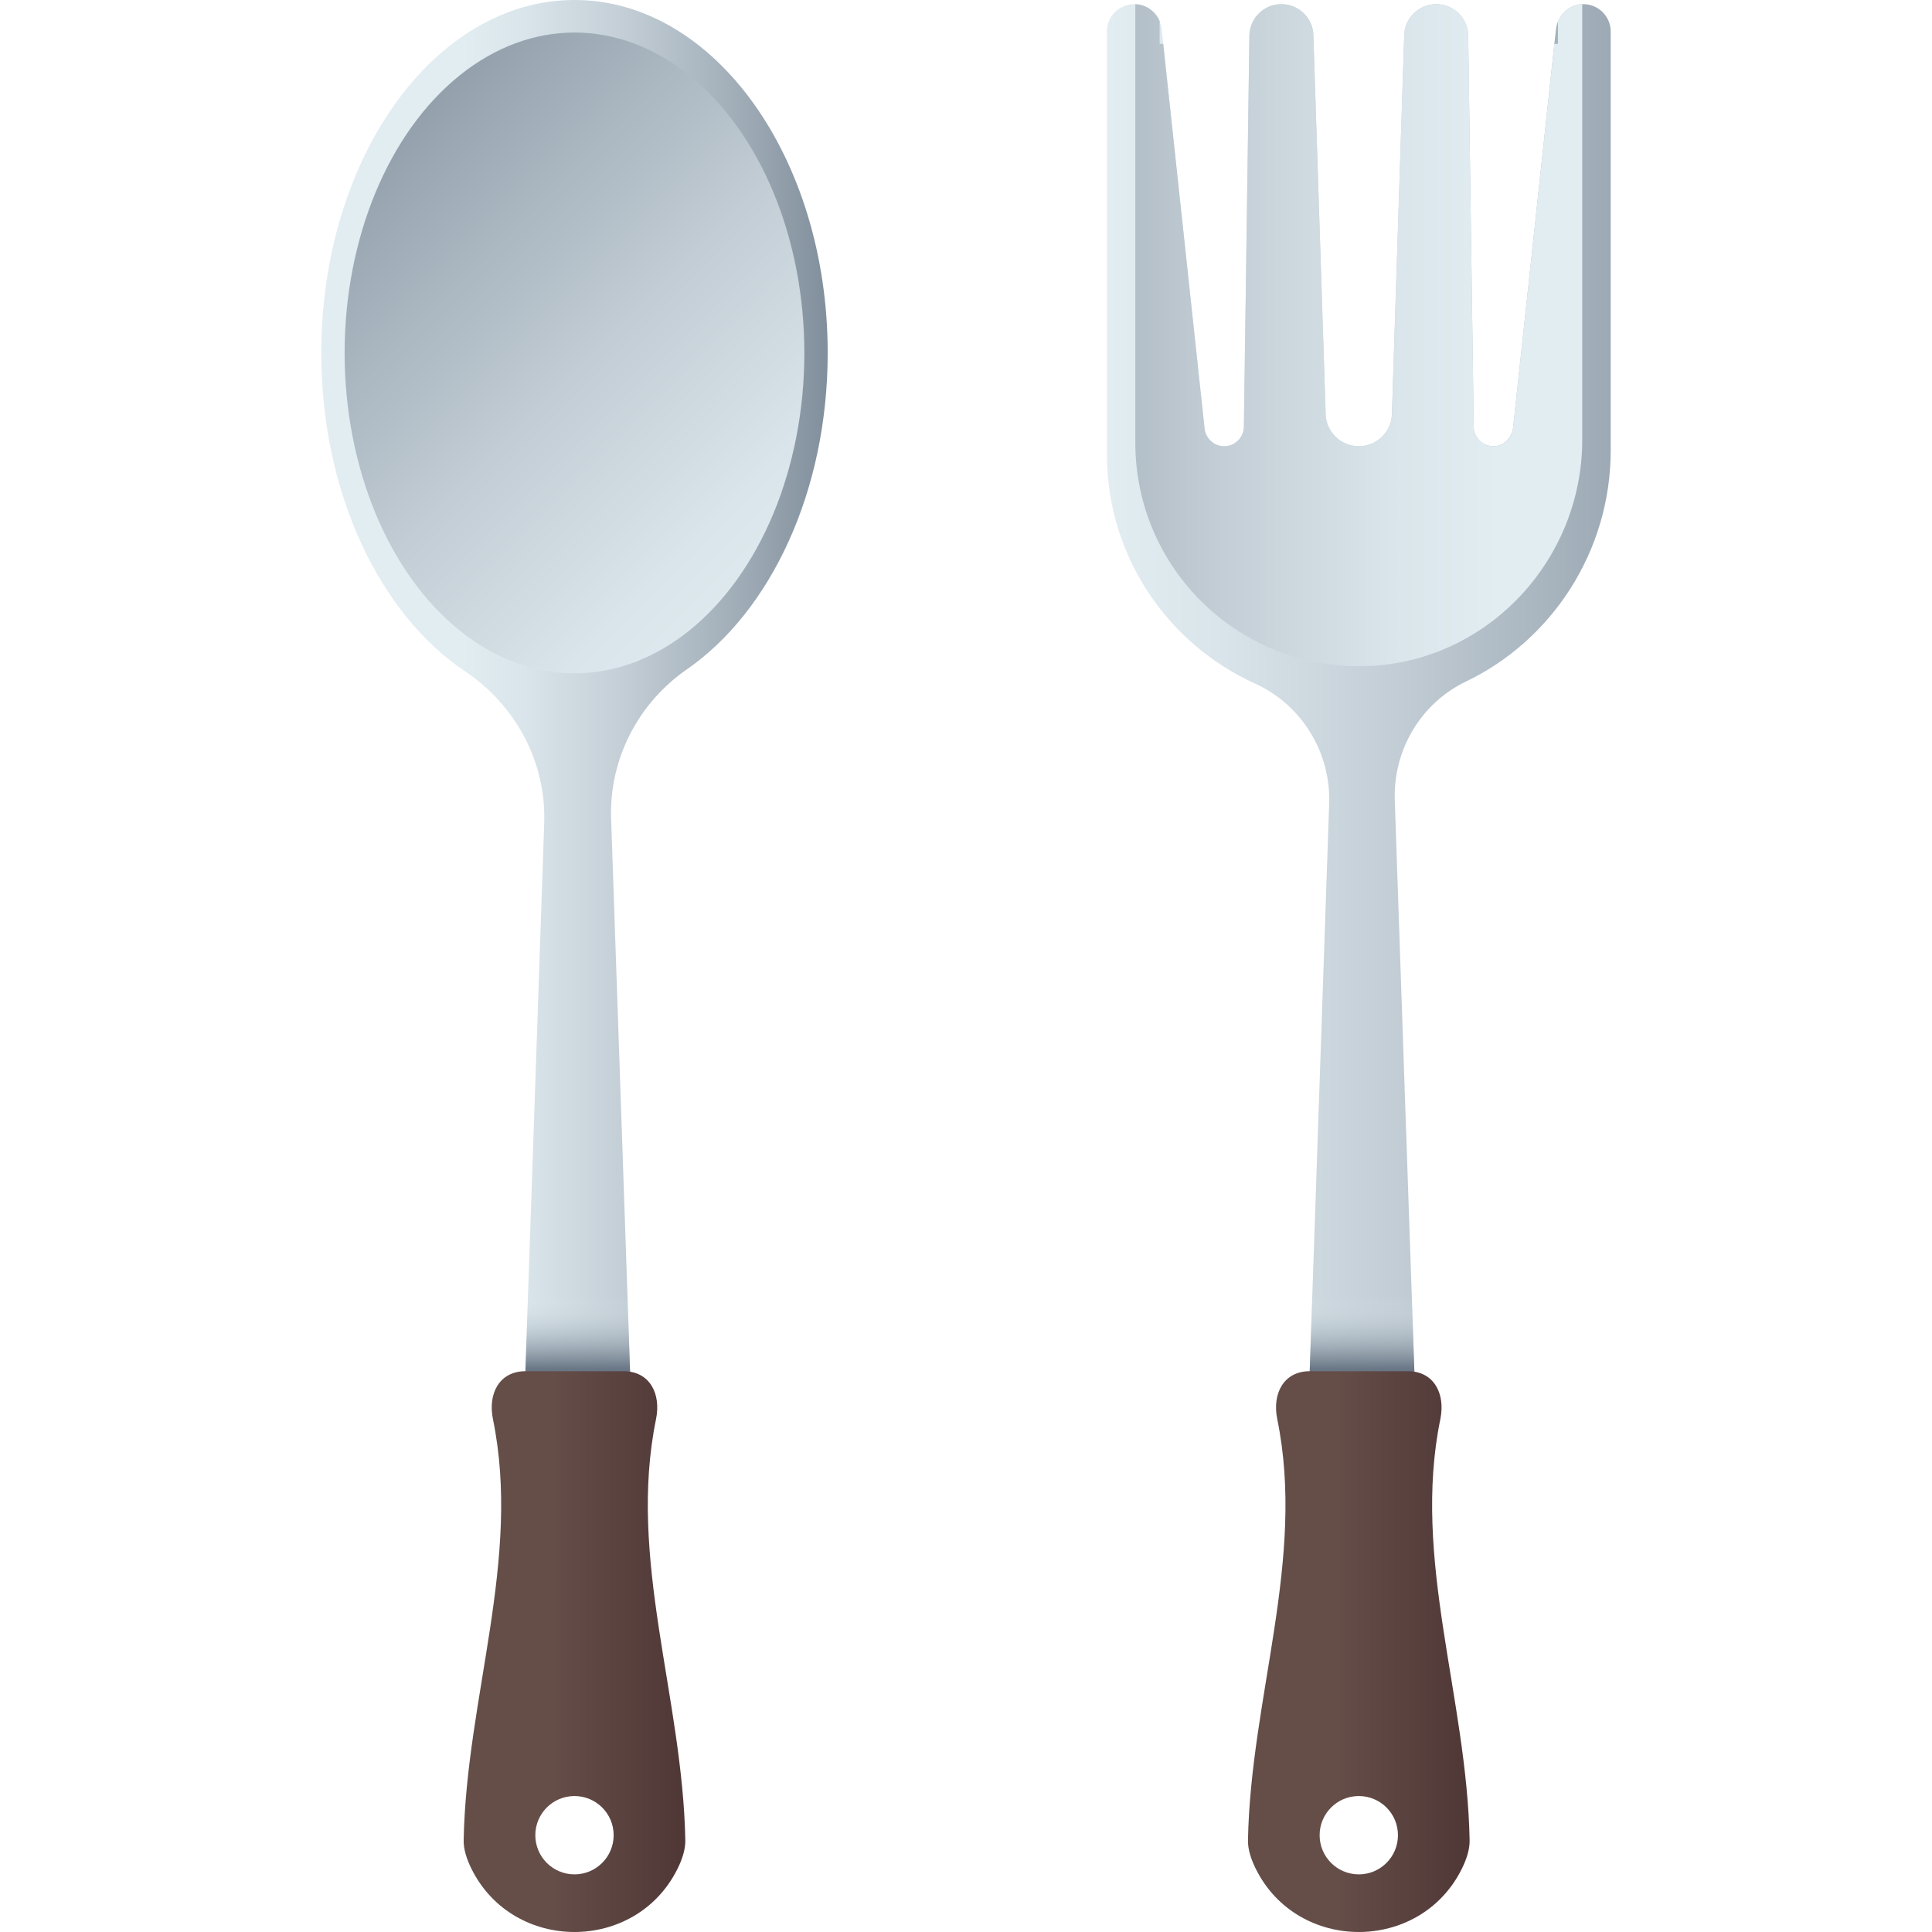
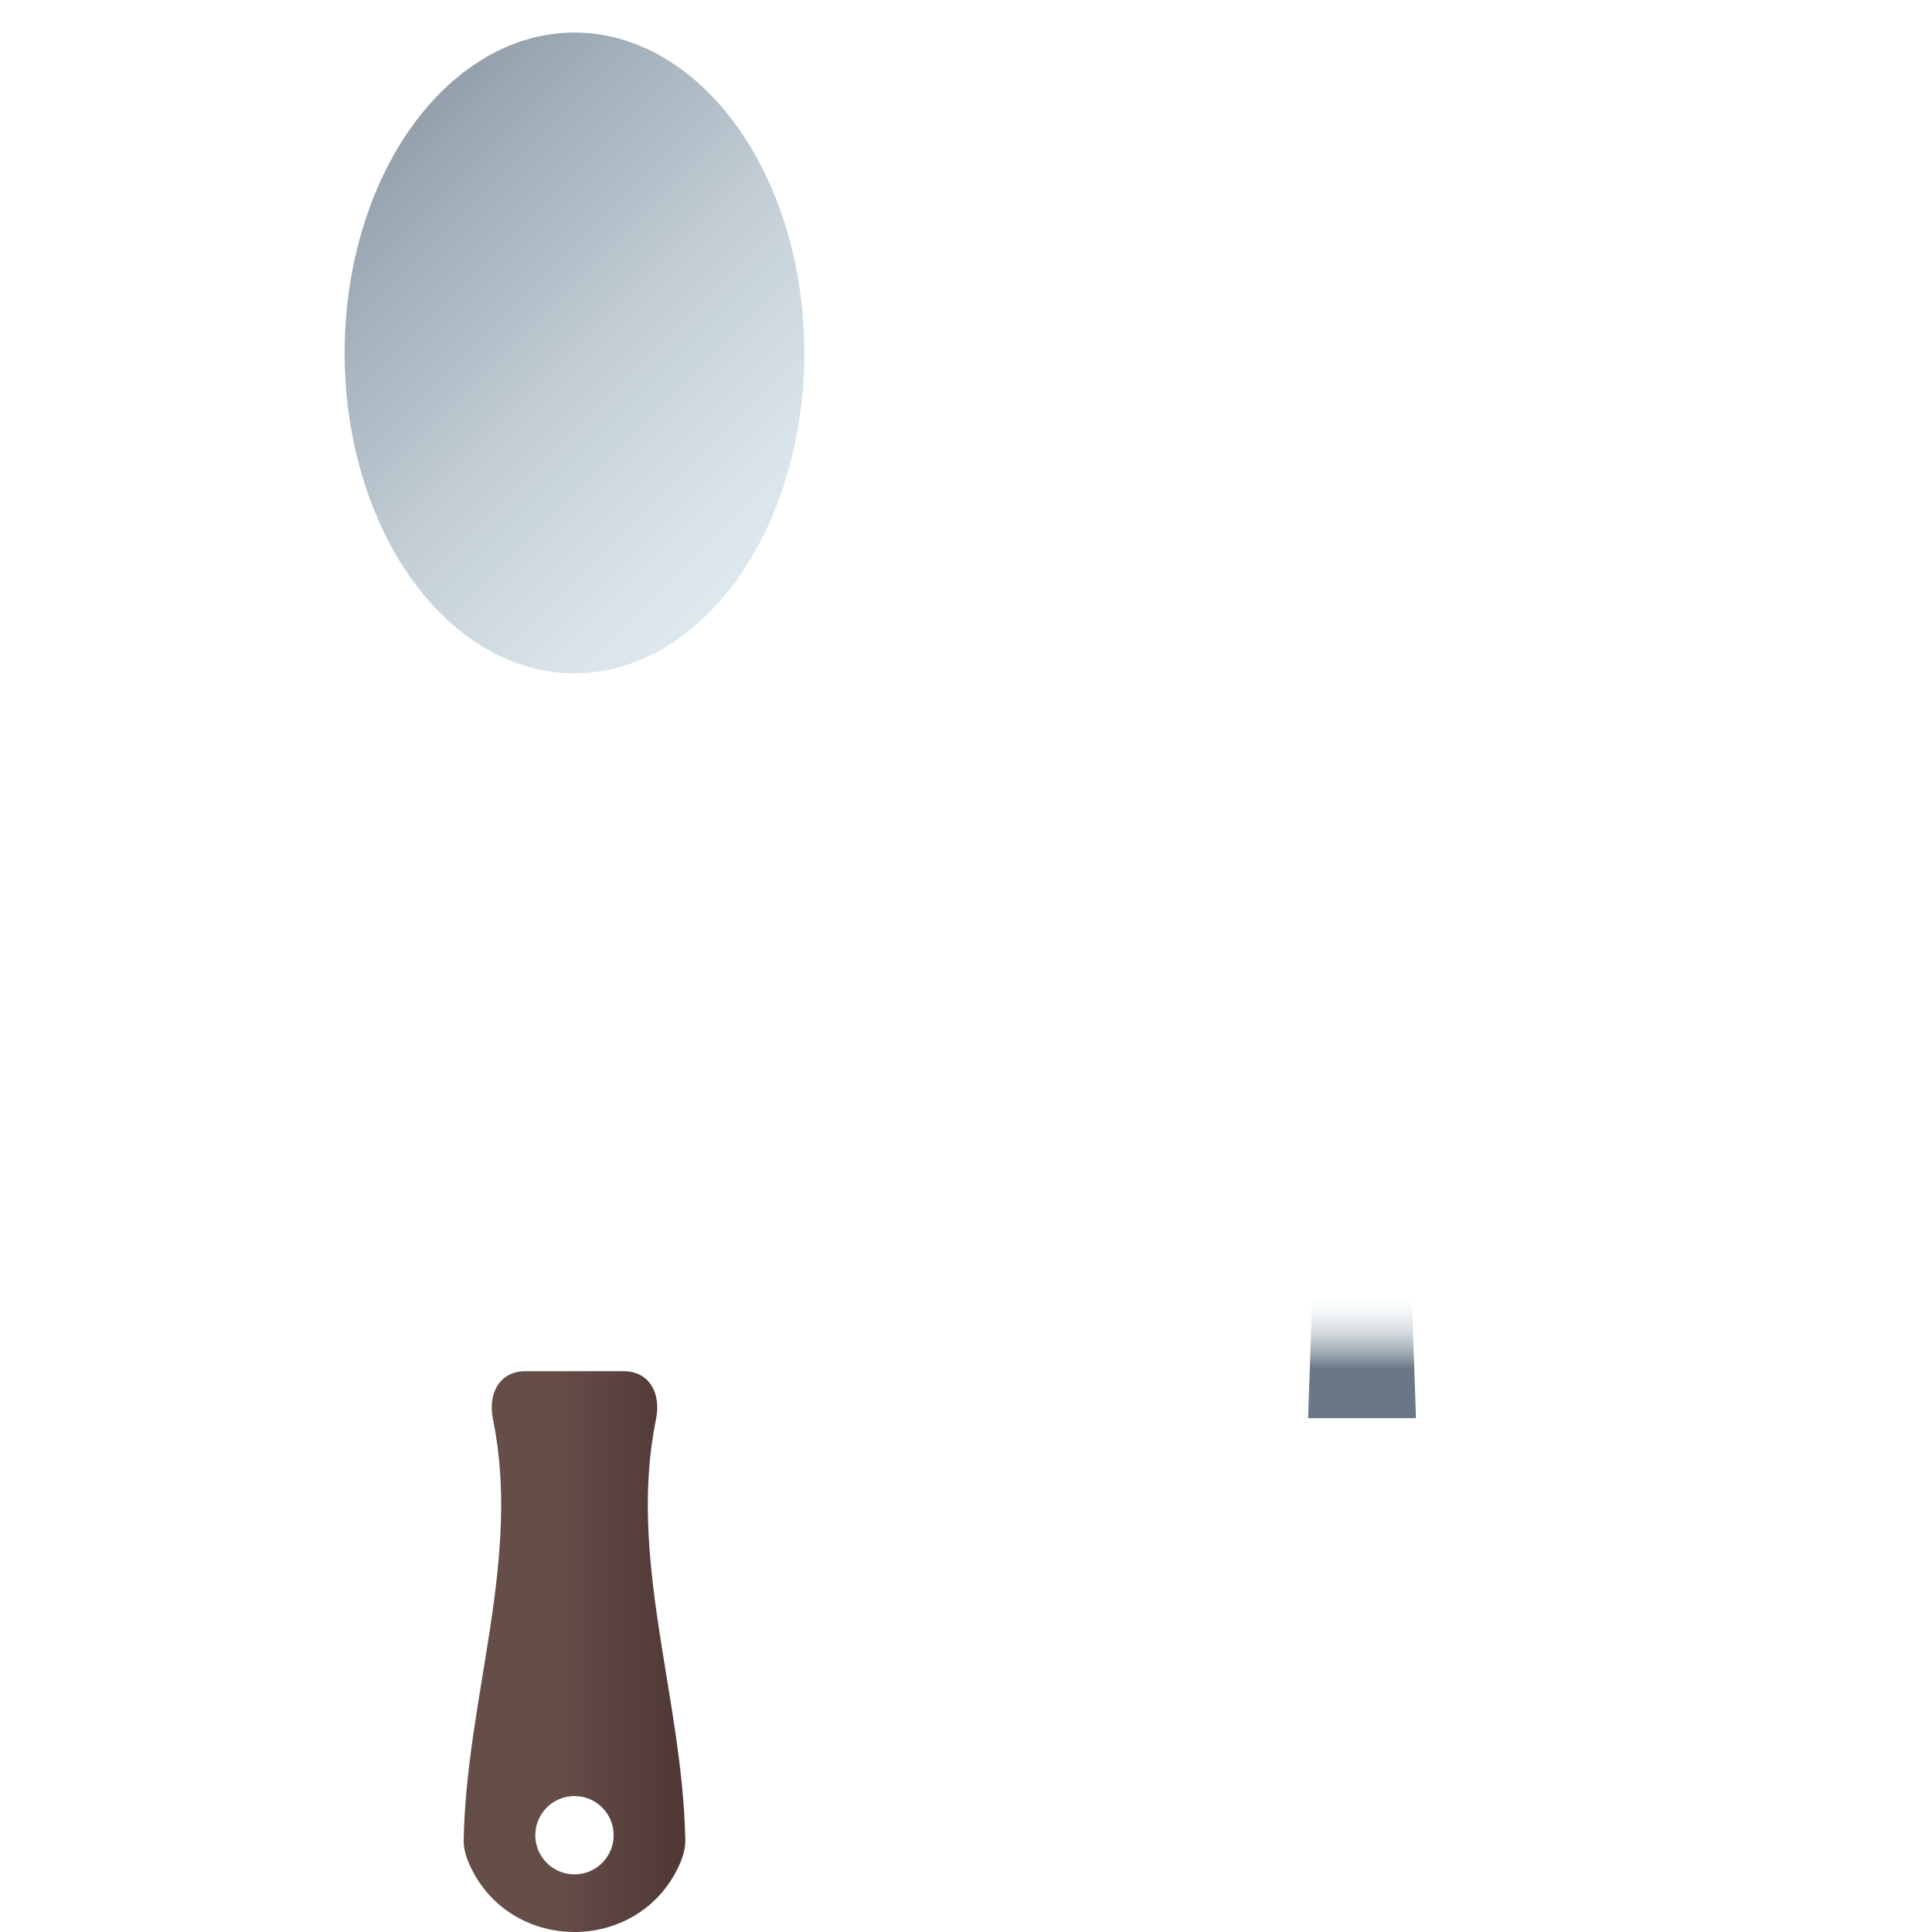
<svg xmlns="http://www.w3.org/2000/svg" version="1.1" id="Capa_1" x="0px" y="0px" viewBox="0 0 512.001 512.001" style="enable-background:new 0 0 512.001 512.001;" xml:space="preserve">
  <linearGradient id="SVGID_1_" gradientUnits="userSpaceOnUse" x1="291.829" y1="326.817" x2="492.209" y2="326.817" gradientTransform="matrix(1.004 0 0 -1.004 0.192 516.561)">
    <stop offset="0" style="stop-color:#E2EDF2" />
    <stop offset="0.146" style="stop-color:#D9E5EA" />
    <stop offset="0.382" style="stop-color:#C2CDD5" />
    <stop offset="0.678" style="stop-color:#9BA8B3" />
    <stop offset="1" style="stop-color:#697786" />
  </linearGradient>
-   <path style="fill:url(#SVGID_1_);" d="M418.915,1.131c-3.501,0.314-6.209,3.232-6.585,6.726l-11.341,105.508  c-0.271,2.52-2.215,4.642-4.738,4.868c-2.97,0.266-5.513-1.966-5.694-4.877L389.082,9.062c-0.279-4.474-3.991-7.961-8.474-7.961  c-4.75,0-8.576,3.895-8.489,8.645l-3.231,99.556c0.089,4.919-3.874,8.955-8.793,8.955s-8.883-4.036-8.793-8.955l-3.231-99.556  c0.086-4.749-3.74-8.645-8.489-8.645c-4.484,0-8.195,3.487-8.474,7.961l-1.474,104.294c-0.182,2.911-2.725,5.143-5.694,4.877  c-2.524-0.226-4.467-2.349-4.739-4.868L307.861,7.857c-0.375-3.495-3.084-6.411-6.585-6.726c-4.318-0.389-7.944,3.003-7.944,7.24  V120.31c0,27.043,16.082,50.321,39.202,60.81c12.417,5.634,20.179,18.237,19.711,31.865l-5.587,162.84h28.589l-5.618-163.74  c-0.456-13.285,6.868-25.717,18.856-31.463c22.75-10.905,38.373-34.467,38.373-61.307V8.372  C426.858,4.134,423.233,0.743,418.915,1.131z" />
  <linearGradient id="SVGID_2_" gradientUnits="userSpaceOnUse" x1="395.319" y1="426.055" x2="200.949" y2="426.055" gradientTransform="matrix(1.004 0 0 -1.004 0.192 516.561)">
    <stop offset="0" style="stop-color:#E2EDF2" />
    <stop offset="0.146" style="stop-color:#D9E5EA" />
    <stop offset="0.382" style="stop-color:#C2CDD5" />
    <stop offset="0.678" style="stop-color:#9BA8B3" />
    <stop offset="1" style="stop-color:#697786" />
  </linearGradient>
-   <path style="fill:url(#SVGID_2_);" d="M419.315,116.465V1.113c-2.893,0.107-5.386,1.905-6.449,4.485v6.007  c-0.322,0-0.638,0.03-0.948,0.076l-10.954,101.907c-0.285,2.653-2.525,4.666-5.194,4.666c-2.759,0-5.042-2.145-5.214-4.899  L389.082,9.062c-0.279-4.474-3.991-7.961-8.474-7.961c-4.75,0-8.576,3.895-8.489,8.645l-3.231,99.556  c0.089,4.919-3.874,8.955-8.793,8.955s-8.883-4.036-8.793-8.955l-3.231-99.556c0.086-4.749-3.74-8.645-8.489-8.645  c-4.484,0-8.195,3.487-8.474,7.961l-1.474,104.294c-0.172,2.754-2.456,4.899-5.214,4.899c-2.669,0-4.909-2.012-5.194-4.666  L308.271,11.683c-0.31-0.046-0.625-0.076-0.948-0.076V5.599c-1.064-2.579-3.557-4.377-6.449-4.485v116.234  c0,32.968,26.939,59.644,60.006,59.215C393.425,176.14,419.315,149.012,419.315,116.465z" />
  <linearGradient id="SVGID_3_" gradientUnits="userSpaceOnUse" x1="359.351" y1="172.423" x2="359.351" y2="153.263" gradientTransform="matrix(1.004 0 0 -1.004 0.192 516.561)">
    <stop offset="0" style="stop-color:#E2EDF2;stop-opacity:0" />
    <stop offset="0.352" style="stop-color:#BBC7CF;stop-opacity:0.352" />
    <stop offset="1" style="stop-color:#697786" />
  </linearGradient>
  <polygon style="fill:url(#SVGID_3_);" points="346.658,375.825 375.247,375.825 373.863,335.461 348.044,335.461 " />
  <linearGradient id="SVGID_4_" gradientUnits="userSpaceOnUse" x1="352.619" y1="78.56" x2="386.169" y2="78.56" gradientTransform="matrix(1.004 0 0 -1.004 0.192 516.561)">
    <stop offset="0" style="stop-color:#654E48" />
    <stop offset="1" style="stop-color:#503837" />
  </linearGradient>
-   <path style="fill:url(#SVGID_4_);" d="M381.706,376.085c1.381-6.739-1.687-12.7-8.601-12.7c-4.337,0-8.673,0-13.01,0  s-8.673,0-13.01,0c-6.914,0-9.983,5.96-8.601,12.7c7.6,37.071-7.051,73.721-7.76,111.607c-0.043,2.316,0.744,4.898,2.085,7.595  c11.09,22.285,43.481,22.285,54.571,0c1.341-2.696,2.128-5.279,2.085-7.595C388.757,449.806,374.107,413.156,381.706,376.085z   M360.095,496.729c-5.732,0-10.38-4.647-10.38-10.38c0-5.732,4.647-10.379,10.38-10.379s10.38,4.647,10.38,10.379  C370.474,492.082,365.827,496.729,360.095,496.729z" />
  <linearGradient id="SVGID_5_" gradientUnits="userSpaceOnUse" x1="121.679" y1="327.365" x2="235.799" y2="327.365" gradientTransform="matrix(1.004 0 0 -1.004 0.192 516.561)">
    <stop offset="0" style="stop-color:#E2EDF2" />
    <stop offset="0.146" style="stop-color:#D9E5EA" />
    <stop offset="0.382" style="stop-color:#C2CDD5" />
    <stop offset="0.678" style="stop-color:#9BA8B3" />
    <stop offset="1" style="stop-color:#697786" />
  </linearGradient>
-   <path style="fill:url(#SVGID_5_);" d="M219.348,93.537C219.348,41.878,189.305,0,152.245,0S85.143,41.878,85.143,93.537  c0,37.174,15.558,69.283,38.092,84.366c13.442,8.997,21.539,24.066,20.985,40.23l-5.41,157.692h28.589l-5.449-158.824  c-0.542-15.792,7.123-30.651,20.114-39.646C204.161,162.051,219.348,130.267,219.348,93.537z" />
  <linearGradient id="SVGID_6_" gradientUnits="userSpaceOnUse" x1="216.019" y1="356.813" x2="55.656" y2="517.175" gradientTransform="matrix(1.004 0 0 -1.004 0.192 516.561)">
    <stop offset="0" style="stop-color:#E2EDF2" />
    <stop offset="0.146" style="stop-color:#D9E5EA" />
    <stop offset="0.382" style="stop-color:#C2CDD5" />
    <stop offset="0.678" style="stop-color:#9BA8B3" />
    <stop offset="1" style="stop-color:#697786" />
  </linearGradient>
  <ellipse style="fill:url(#SVGID_6_);" cx="152.245" cy="93.535" rx="60.918" ry="84.912" />
  <linearGradient id="SVGID_7_" gradientUnits="userSpaceOnUse" x1="152.313" y1="172.423" x2="152.313" y2="153.263" gradientTransform="matrix(1.004 0 0 -1.004 0.192 516.561)">
    <stop offset="0" style="stop-color:#E2EDF2;stop-opacity:0" />
    <stop offset="0.352" style="stop-color:#BBC7CF;stop-opacity:0.352" />
    <stop offset="1" style="stop-color:#697786" />
  </linearGradient>
-   <polygon style="fill:url(#SVGID_7_);" points="138.808,375.825 167.397,375.825 166.013,335.461 140.194,335.461 " />
  <linearGradient id="SVGID_8_" gradientUnits="userSpaceOnUse" x1="145.589" y1="78.56" x2="179.139" y2="78.56" gradientTransform="matrix(1.004 0 0 -1.004 0.192 516.561)">
    <stop offset="0" style="stop-color:#654E48" />
    <stop offset="1" style="stop-color:#503837" />
  </linearGradient>
  <path style="fill:url(#SVGID_8_);" d="M173.856,376.085c1.381-6.739-1.687-12.7-8.601-12.7c-4.337,0-8.673,0-13.01,0  c-4.337,0-8.673,0-13.01,0c-6.914,0-9.983,5.96-8.601,12.7c7.6,37.071-7.051,73.721-7.76,111.607  c-0.043,2.316,0.744,4.898,2.085,7.595c11.09,22.285,43.481,22.285,54.571,0c1.341-2.696,2.128-5.279,2.085-7.595  C180.907,449.806,166.257,413.156,173.856,376.085z M152.245,496.729c-5.732,0-10.38-4.647-10.38-10.38  c0-5.732,4.647-10.379,10.38-10.379c5.732,0,10.38,4.647,10.38,10.379C162.625,492.082,157.977,496.729,152.245,496.729z" />
  <g>
</g>
  <g>
</g>
  <g>
</g>
  <g>
</g>
  <g>
</g>
  <g>
</g>
  <g>
</g>
  <g>
</g>
  <g>
</g>
  <g>
</g>
  <g>
</g>
  <g>
</g>
  <g>
</g>
  <g>
</g>
  <g>
</g>
</svg>